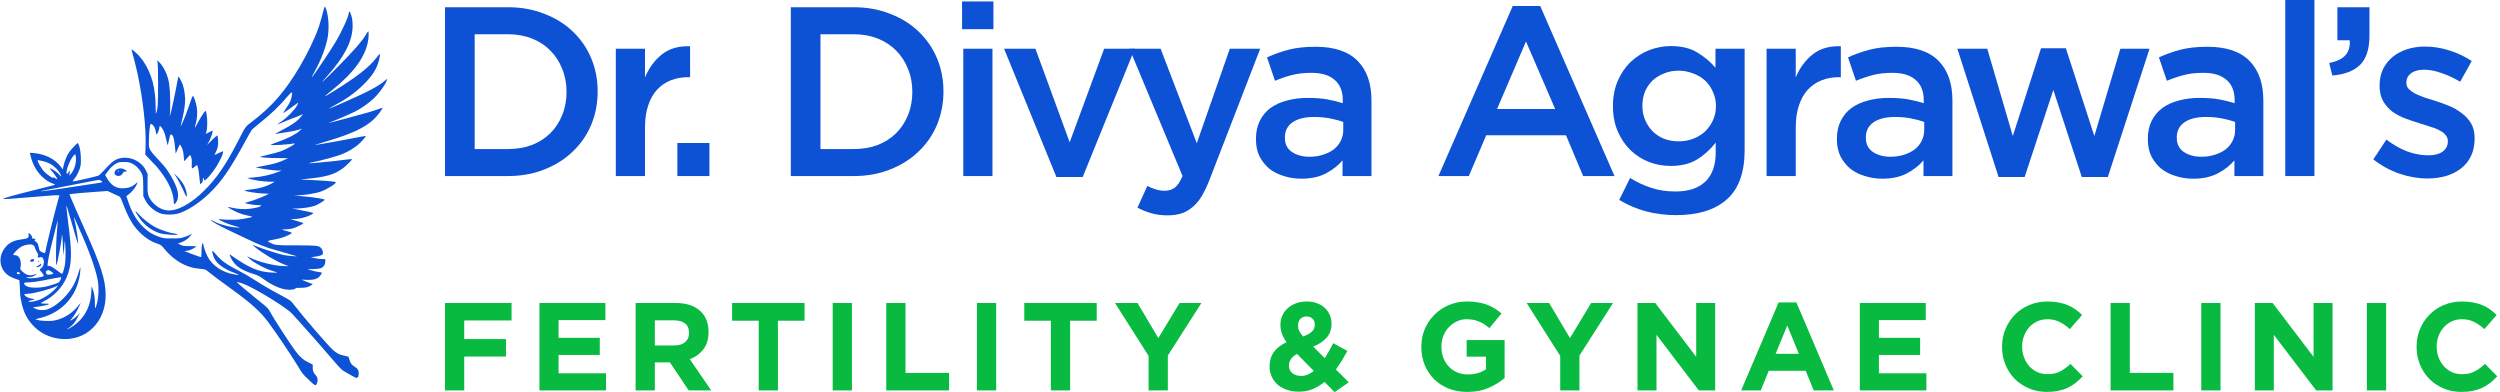
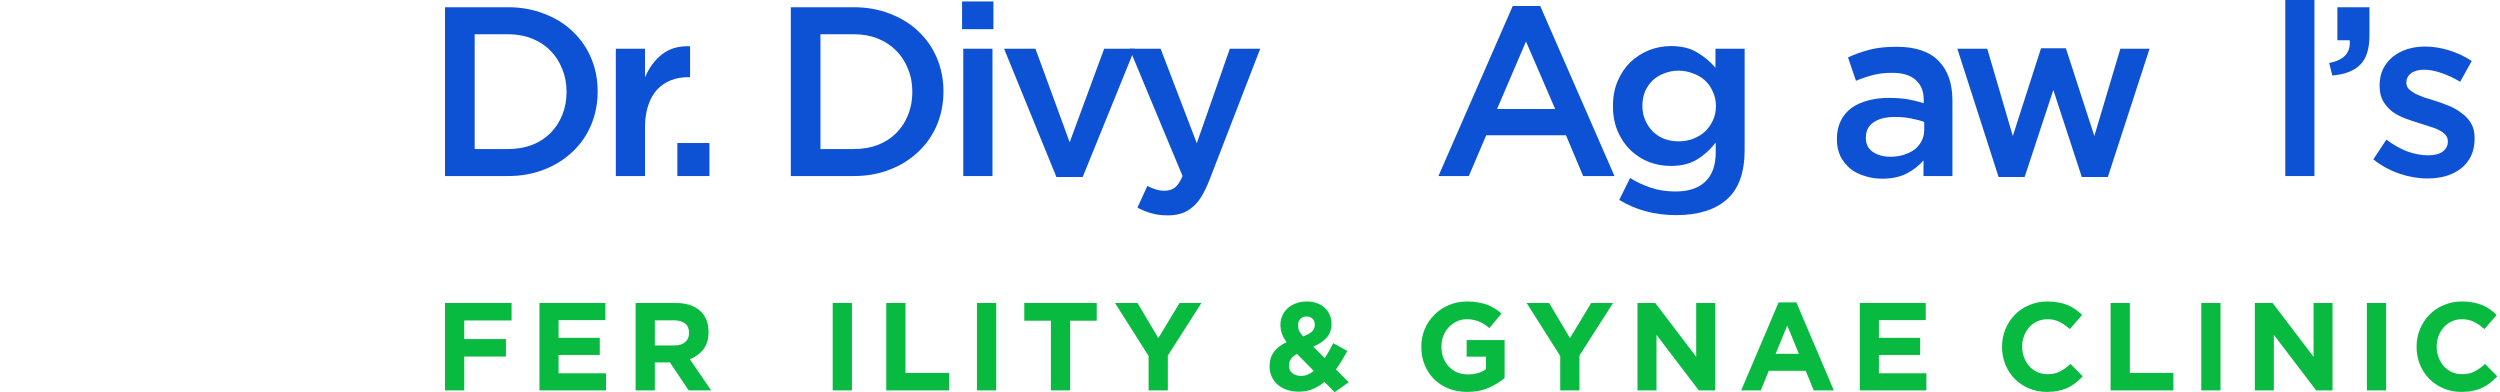
<svg xmlns="http://www.w3.org/2000/svg" width="255" height="40" viewBox="0 0 255 40" fill="none">
  <g clip-path="url(#clip0_2313_258)">
-     <path fill-rule="evenodd" clip-rule="evenodd" d="M33.165 0.703C33.484 1.307 33.606 2.675 33.436 3.744C33.277 4.741 32.761 6.1 32.067 7.35C31.523 8.328 31.769 8.019 33.049 6.114C33.474 5.481 33.98 4.699 34.175 4.375C34.876 3.205 35.587 1.644 35.587 1.273C35.587 1.125 35.678 1.159 35.743 1.331C35.895 1.736 35.932 1.915 35.961 2.383C36.061 4.011 35.199 5.755 33.216 7.936C32.385 8.851 33.071 8.224 34.587 6.684C36.137 5.11 36.957 4.167 37.309 3.555C37.422 3.358 37.534 3.196 37.558 3.196C37.632 3.196 37.608 3.894 37.519 4.314C37.188 5.891 36.043 7.443 33.991 9.099C32.895 9.982 32.883 10.011 33.851 9.418C36.327 7.9 37.65 6.872 38.414 5.87C38.568 5.668 38.712 5.502 38.733 5.5C38.754 5.498 38.758 5.591 38.742 5.707C38.59 6.786 38.095 7.644 37.03 8.672C36.122 9.547 35.316 10.114 33.922 10.857C33.7 10.976 33.526 11.081 33.535 11.09C33.566 11.121 36.375 9.877 37.294 9.425C38.246 8.957 38.898 8.559 39.285 8.208C39.503 8.011 39.519 8.005 39.481 8.134C39.332 8.628 38.569 9.658 37.955 10.191C37.434 10.643 36.823 11.065 36.28 11.345C35.777 11.604 34.115 12.322 33.721 12.451C33.603 12.489 33.515 12.529 33.526 12.539C33.546 12.56 36.685 11.724 37.606 11.452C37.932 11.357 38.367 11.214 38.574 11.136C38.78 11.059 38.975 10.995 39.007 10.995C39.112 10.995 38.489 11.833 38.15 12.148C37.2 13.028 35.951 13.62 33.431 14.382C32.127 14.775 32.004 14.816 32.227 14.78C33.289 14.609 34.951 14.309 35.997 14.101C36.7 13.961 37.287 13.858 37.301 13.872C37.352 13.923 36.862 14.481 36.515 14.767C36.036 15.163 35.493 15.481 34.88 15.727C34.351 15.939 32.823 16.362 32.003 16.523C31.741 16.575 31.514 16.63 31.499 16.646C31.483 16.662 31.647 16.659 31.863 16.64C32.078 16.62 32.393 16.592 32.563 16.577C33.647 16.484 34.26 16.419 35.016 16.317C35.488 16.253 35.886 16.213 35.901 16.228C35.951 16.279 35.356 16.88 34.974 17.164C34.071 17.834 33.191 18.078 30.967 18.272C30.559 18.308 30.611 18.315 31.555 18.353C32.843 18.404 34.13 18.507 34.237 18.567C34.394 18.655 33.452 19.269 32.774 19.521C32.224 19.724 31.118 19.908 30.354 19.923L29.959 19.93L30.435 19.976C31.783 20.107 32.129 20.148 32.605 20.235C32.89 20.286 33.123 20.347 33.123 20.37C33.123 20.447 32.45 20.861 32.132 20.98C31.736 21.129 30.89 21.259 30.267 21.267L29.791 21.274L30.374 21.378C30.695 21.435 31.194 21.535 31.484 21.602C31.975 21.714 32.004 21.728 31.895 21.803C31.492 22.087 30.598 22.341 30.015 22.338L29.623 22.336L30.127 22.498C30.404 22.588 30.7 22.676 30.785 22.695C30.869 22.714 30.939 22.746 30.938 22.767C30.938 22.844 30.171 23.219 29.839 23.305C29.649 23.354 29.324 23.394 29.116 23.394C28.907 23.394 28.749 23.407 28.765 23.422C28.78 23.438 28.991 23.503 29.234 23.566C29.869 23.733 29.875 23.741 29.5 23.938C29.05 24.175 28.585 24.325 27.969 24.432C27.264 24.555 27.22 24.585 27.522 24.739C28.079 25.024 28.108 25.028 30.071 25.025C32.267 25.022 32.52 25.047 32.738 25.291C32.919 25.495 33 25.824 32.898 25.947C32.813 26.05 32.473 26.147 32.031 26.195L31.695 26.232L32.098 26.328C32.319 26.38 32.653 26.423 32.84 26.423H33.179V26.668C33.179 26.997 32.992 27.27 32.701 27.367C32.579 27.407 32.227 27.442 31.919 27.445L31.359 27.448L31.779 27.581C32.01 27.654 32.344 27.73 32.521 27.75C32.698 27.77 32.843 27.798 32.843 27.813C32.843 27.828 32.794 27.92 32.734 28.017C32.48 28.429 32.055 28.582 31.271 28.545L30.765 28.52L31.09 28.666C31.268 28.747 31.525 28.848 31.659 28.891L31.904 28.97L31.748 29.095C31.517 29.28 31.132 29.37 30.636 29.357C30.294 29.348 30.178 29.364 30.13 29.43C30.094 29.479 29.938 29.528 29.755 29.547C28.947 29.631 27.895 29.224 26.776 28.394C26.494 28.185 26.264 28.071 25.908 27.963C24.555 27.551 23.887 27.067 23.517 26.228C23.384 25.927 23.382 25.907 23.485 25.98C25.415 27.342 26.36 27.744 27.775 27.802C28.411 27.828 28.411 27.816 27.775 27.631C27.012 27.408 25.746 26.714 25.367 26.309L25.199 26.13L25.482 26.272C26.33 26.698 27.879 27.095 28.839 27.134L29.455 27.158L28.968 26.968C28.149 26.648 26.747 25.817 26.06 25.244C25.876 25.09 25.736 24.965 25.748 24.965C25.761 24.965 25.951 25.039 26.17 25.129C26.78 25.381 28.393 25.899 28.895 26.004C29.141 26.055 29.557 26.108 29.819 26.121L30.295 26.145L29.343 25.863C28.819 25.708 28.202 25.529 27.971 25.467C27.155 25.246 26.432 24.962 25.199 24.375C24.86 24.213 24.047 23.827 23.393 23.516C22.248 22.972 21.682 22.651 21.523 22.456C21.475 22.398 21.541 22.419 21.699 22.51C22.284 22.849 23.236 23.129 24.022 23.195C24.268 23.216 24.453 23.217 24.435 23.198C24.416 23.18 24.199 23.116 23.952 23.057C23.452 22.937 22.511 22.55 22.375 22.408C22.295 22.324 22.297 22.319 22.399 22.348C22.632 22.416 23.894 22.44 24.369 22.386C24.932 22.323 25.731 22.16 25.731 22.109C25.731 22.091 25.498 22.03 25.213 21.975C24.928 21.919 24.498 21.789 24.257 21.685C23.826 21.498 23.197 21.145 23.233 21.11C23.242 21.099 23.424 21.132 23.637 21.182C24.308 21.339 24.948 21.374 25.55 21.287C26.187 21.195 26.45 21.126 26.602 21.012C26.702 20.936 26.681 20.928 26.347 20.923C26.147 20.919 25.937 20.908 25.88 20.897C25.824 20.886 25.603 20.848 25.39 20.812C25.177 20.776 25.003 20.73 25.003 20.709C25.003 20.688 25.147 20.637 25.323 20.596C25.687 20.511 26.755 20.107 27.159 19.902L27.427 19.765L26.705 19.729C26.091 19.699 25.044 19.526 24.96 19.442C24.924 19.406 25.099 19.376 25.786 19.299C26.459 19.224 27.239 18.989 27.7 18.723L28.017 18.541L27.476 18.533C26.869 18.524 25.969 18.395 25.506 18.25L25.199 18.154L25.759 18.111C26.697 18.041 27.686 17.82 28.449 17.51L28.727 17.397L28.307 17.393C27.924 17.39 26.774 17.233 26.291 17.119L26.095 17.073L26.403 17.009C26.572 16.974 26.998 16.892 27.35 16.828C28.002 16.707 28.629 16.505 29.105 16.262L29.372 16.126L28.518 16.127C27.5 16.129 26.38 16.049 26.543 15.987C26.605 15.964 26.995 15.865 27.411 15.767C27.827 15.67 28.356 15.528 28.587 15.451C29.049 15.299 30.063 14.753 30.044 14.668C30.037 14.638 30.008 14.62 29.98 14.628C29.581 14.739 27.511 14.863 27.607 14.769C27.638 14.739 28.003 14.595 28.419 14.448C29.379 14.11 30.206 13.681 30.571 13.335C30.822 13.097 30.834 13.075 30.675 13.152C30.432 13.27 29.944 13.377 29.007 13.519C28.576 13.584 28.16 13.649 28.083 13.664C28.006 13.679 28.263 13.528 28.654 13.329C29.787 12.75 30.336 12.362 30.757 11.841C30.871 11.699 30.927 11.612 30.881 11.646C30.836 11.681 30.547 11.803 30.239 11.918C29.589 12.16 29.033 12.384 28.559 12.594C28.164 12.769 28.19 12.738 28.766 12.345C29.28 11.994 30.022 11.237 30.262 10.819C30.356 10.653 30.434 10.498 30.434 10.475C30.435 10.451 30.239 10.579 30.001 10.76C29.5 11.14 28.867 11.572 28.867 11.534C28.867 11.52 29.002 11.311 29.167 11.069C29.56 10.495 29.635 10.343 29.737 9.901C29.877 9.294 29.792 9.281 29.322 9.84C28.489 10.831 27.648 11.634 26.397 12.632C26.054 12.905 25.73 13.185 25.676 13.254C25.622 13.323 25.282 13.922 24.921 14.585C23.444 17.297 22.593 18.522 21.348 19.729C20.322 20.724 19.007 21.563 18.112 21.796C17.701 21.902 16.972 21.917 16.578 21.826C15.872 21.662 15.139 21.067 14.805 20.386L14.616 20.001L14.611 19.103C14.609 18.608 14.587 18.116 14.562 18.008C14.446 17.492 13.998 16.945 13.483 16.689C13.202 16.549 13.094 16.527 12.656 16.524C12.232 16.522 12.112 16.542 11.903 16.652C11.534 16.846 11.306 17.053 11 17.475L10.724 17.853L10.845 18.067C11.29 18.861 11.795 19.212 12.486 19.209C13.047 19.206 13.477 19.063 13.788 18.776C14.014 18.568 14.039 18.557 14 18.681C13.884 19.061 13.514 19.534 13.078 19.863L12.887 20.006L13.096 20.612C13.487 21.747 13.981 22.563 14.667 23.21C15.157 23.672 15.55 23.912 16.197 24.144C16.664 24.311 16.728 24.32 17.527 24.32C18.251 24.32 18.426 24.301 18.787 24.188C19.018 24.116 19.295 24.003 19.402 23.937L19.597 23.818L19.477 23.985C19.241 24.315 18.863 24.59 18.436 24.741L18.143 24.845L18.423 24.975C18.669 25.089 18.787 25.105 19.394 25.103C19.989 25.101 20.07 25.111 19.982 25.177C19.697 25.391 19.395 25.528 19.12 25.569L18.815 25.615L19.403 25.846C19.727 25.973 20.079 26.101 20.187 26.132C20.295 26.162 20.421 26.202 20.467 26.222C20.538 26.251 20.552 26.173 20.553 25.709C20.555 25.407 20.572 25.098 20.591 25.021C20.611 24.944 20.629 24.86 20.631 24.835C20.639 24.746 20.747 24.861 20.747 24.959C20.747 25.119 20.967 25.749 21.158 26.134C21.628 27.085 22.701 27.806 23.931 27.997C24.156 28.032 24.351 28.049 24.365 28.035C24.378 28.022 24.232 27.953 24.038 27.883C22.721 27.406 21.973 26.817 21.749 26.08C21.574 25.5 21.624 25.459 21.979 25.89C22.552 26.585 23.086 26.97 24.442 27.666C24.858 27.879 25.502 28.252 25.871 28.494C26.658 29.009 27.672 29.598 28.824 30.209C29.636 30.64 29.655 30.654 30 31.101C30.984 32.376 33.401 35.182 33.938 35.674C34.335 36.037 34.593 36.171 35.099 36.277C35.316 36.322 35.513 36.371 35.535 36.384C35.557 36.398 35.606 36.537 35.643 36.693C35.723 37.027 35.899 37.256 36.212 37.432C36.48 37.583 36.594 37.78 36.594 38.094C36.594 38.384 36.512 38.542 36.361 38.542C36.297 38.542 36.04 38.419 35.789 38.268C35.539 38.117 35.223 37.934 35.086 37.861C34.949 37.788 34.685 37.551 34.498 37.334C32.573 35.099 31.378 33.736 30.438 32.707C30.17 32.414 29.877 32.092 29.787 31.992C29.318 31.47 26.719 29.832 25.258 29.137C24.801 28.919 24.147 28.705 24.174 28.781C24.202 28.862 25.243 29.747 26.326 30.611C27.244 31.343 27.36 31.455 27.526 31.77C27.886 32.453 29.604 35.108 30.147 35.821C30.605 36.421 30.959 36.735 31.427 36.955C31.667 37.067 31.873 37.167 31.886 37.176C31.898 37.186 31.904 37.318 31.899 37.469C31.887 37.815 31.956 38 32.201 38.271C32.411 38.504 32.452 38.753 32.335 39.09C32.227 39.401 32.138 39.366 31.533 38.782C30.834 38.105 30.871 38.151 30.377 37.336C29.689 36.199 28.167 33.941 27.353 32.847C26.571 31.796 25.572 30.894 23.687 29.537C22.541 28.711 21.561 27.979 21.262 27.726C20.977 27.485 20.944 27.473 20.478 27.426C19.824 27.361 19.538 27.297 19.025 27.098C18.21 26.782 17.37 26.141 16.742 25.357C16.47 25.018 16.419 24.982 16.009 24.839C15.409 24.631 14.931 24.337 14.436 23.876C13.559 23.058 13.134 22.337 12.434 20.486C12.314 20.169 12.245 20.062 12.131 20.016C12.05 19.983 11.755 19.85 11.476 19.719L10.969 19.482L9.6 19.58C8.312 19.674 7.884 19.711 7.326 19.78L7.091 19.809L7.171 20.037C7.251 20.263 7.906 21.759 8.667 23.45C10.288 27.056 10.748 28.486 10.776 30.009C10.827 32.839 8.774 34.85 6.13 34.558C4.601 34.39 3.336 33.515 2.619 32.131C2.318 31.549 2.044 30.433 2.044 29.788C2.044 29.582 2.028 29.224 2.009 28.993L1.973 28.573L1.601 28.452C1.396 28.386 1.103 28.254 0.95 28.159C-0.096 27.507 -0.257 26.136 0.599 25.162C0.992 24.715 1.449 24.51 2.283 24.405C2.827 24.337 2.964 24.242 2.914 23.971C2.895 23.869 2.902 23.787 2.93 23.787C3.042 23.787 3.276 24.069 3.276 24.205C3.276 24.326 3.302 24.348 3.444 24.348C3.62 24.348 3.654 24.395 3.55 24.499C3.505 24.545 3.524 24.581 3.62 24.632C3.818 24.738 3.877 24.845 3.956 25.236C4.021 25.562 4.044 25.6 4.237 25.699C4.491 25.828 4.62 25.836 4.62 25.721C4.62 25.537 5.469 22.062 5.871 20.603L6.06 19.915L5.718 19.916C5.53 19.916 5.162 19.94 4.9 19.968C4.638 19.997 4.16 20.036 3.836 20.055C3.513 20.075 2.858 20.126 2.38 20.17C1.165 20.28 0.308 20.331 0.308 20.291C0.308 20.22 1.428 19.904 3.42 19.411C4.558 19.129 5.526 18.885 5.572 18.868C5.635 18.845 5.62 18.823 5.516 18.78C4.904 18.531 4.619 18.348 4.227 17.954C3.654 17.379 3.288 16.672 3.082 15.741L3.046 15.578L3.455 15.613C4.608 15.712 5.673 16.257 6.219 17.026L6.403 17.285L6.469 16.959C6.57 16.466 6.84 15.807 7.066 15.503C7.295 15.194 7.871 14.585 7.934 14.585C7.957 14.585 8.03 14.756 8.097 14.964C8.247 15.434 8.305 16.483 8.206 16.959C8.124 17.358 7.827 17.961 7.558 18.275C7.445 18.408 7.388 18.513 7.43 18.513C7.594 18.513 9.868 17.992 10.025 17.918C10.118 17.875 10.37 17.644 10.585 17.404C11.216 16.703 11.517 16.434 11.839 16.282C12.918 15.775 14.35 16.294 14.883 17.386L15.064 17.755L15.049 18.653C15.032 19.72 15.08 19.967 15.39 20.413C15.783 20.976 16.41 21.379 17.014 21.455C18.015 21.58 19.462 20.812 20.863 19.412C22.105 18.171 23.047 16.79 24.253 14.445C25.067 12.862 25.018 12.931 25.69 12.421C27.76 10.851 29.106 9.296 30.614 6.731C31.395 5.403 32.13 3.865 32.517 2.748C32.608 2.485 32.778 1.894 32.895 1.433C33.067 0.754 33.118 0.615 33.165 0.703ZM13.93 5.442C14.935 6.37 15.651 7.972 15.797 9.62C15.816 9.836 15.839 10.064 15.849 10.125C15.859 10.187 15.872 10.566 15.877 10.967C15.886 11.683 15.888 11.692 15.966 11.444C16.009 11.305 16.063 10.989 16.086 10.742C16.142 10.135 16.139 6.836 16.082 6.45L16.036 6.142L16.215 6.31C16.468 6.547 16.788 7.055 16.966 7.501C17.246 8.199 17.341 8.868 17.36 10.258C17.369 10.948 17.354 11.59 17.327 11.685C17.293 11.803 17.296 11.839 17.335 11.799C17.393 11.741 17.864 9.575 18.064 8.446C18.124 8.109 18.183 7.823 18.195 7.811C18.236 7.77 18.524 8.31 18.655 8.671C18.726 8.866 18.813 9.299 18.849 9.633C18.937 10.446 18.841 11.182 18.428 12.846C18.372 13.073 18.722 12.307 18.966 11.668C19.09 11.344 19.287 10.789 19.404 10.435C19.522 10.082 19.64 9.785 19.666 9.776C19.748 9.748 20.004 10.492 20.075 10.961C20.154 11.487 20.107 12.168 19.959 12.648C19.85 13.002 19.853 13.111 19.967 12.893C20.403 12.057 20.916 11.25 20.971 11.315C21.133 11.506 21.197 12.879 21.067 13.383L20.994 13.663L21.347 13.475C21.541 13.372 21.699 13.309 21.699 13.336C21.699 13.515 21.493 14.112 21.326 14.417L21.126 14.782L21.609 14.305C21.874 14.043 22.114 13.82 22.143 13.811C22.217 13.786 22.279 14.372 22.243 14.767C22.224 14.979 22.15 15.231 22.043 15.447C21.95 15.635 21.88 15.795 21.888 15.803C21.896 15.811 22.096 15.72 22.333 15.601C22.593 15.47 22.763 15.411 22.763 15.453C22.763 15.777 22.251 16.791 21.749 17.462C21.145 18.268 20.803 18.568 20.803 18.292C20.803 18.232 20.778 18.167 20.747 18.148C20.714 18.127 20.691 18.2 20.691 18.331C20.691 18.489 20.654 18.584 20.558 18.675L20.424 18.801L20.388 18.559C20.368 18.425 20.33 18.077 20.303 17.783C20.263 17.337 20.174 16.93 20.097 16.836C20.087 16.824 19.989 16.894 19.879 16.991C19.566 17.267 19.532 17.236 19.56 16.703C19.578 16.351 19.561 16.185 19.489 16.015L19.395 15.792L19.093 16.128C18.926 16.314 18.788 16.452 18.784 16.437C18.781 16.422 18.76 16.182 18.737 15.904C18.707 15.535 18.653 15.304 18.537 15.046C18.45 14.852 18.361 14.713 18.34 14.737C18.32 14.762 18.217 14.983 18.112 15.229L17.921 15.677L17.852 15.005C17.77 14.209 17.693 13.897 17.546 13.763C17.402 13.633 17.362 13.698 17.244 14.249C17.194 14.48 17.14 14.719 17.123 14.78C17.105 14.844 17.038 14.629 16.964 14.267C16.893 13.924 16.78 13.534 16.712 13.399C16.463 12.906 16.267 12.711 16.267 12.957C16.267 13.116 16.102 13.59 16.015 13.681C15.953 13.746 15.934 13.715 15.9 13.486C15.846 13.125 15.749 12.904 15.572 12.738C15.467 12.639 15.409 12.618 15.365 12.662C15.281 12.746 15.199 13.526 15.186 14.361C15.172 15.277 15.103 15.158 16.597 16.773C17.172 17.395 17.908 18.683 18.086 19.38C18.24 19.984 18.152 20.504 17.851 20.773C17.739 20.872 17.738 20.869 17.711 20.436C17.666 19.732 17.323 18.872 16.739 18C16.449 17.567 15.984 16.977 15.769 16.772C15.72 16.724 15.486 16.48 15.249 16.229L14.818 15.771L14.85 14.884C14.914 13.081 14.587 10.137 14.034 7.534C13.897 6.888 13.581 5.633 13.434 5.146C13.381 4.972 13.493 5.039 13.93 5.442ZM7.73 15.957C7.821 16.563 7.612 17.297 7.218 17.755L7.073 17.924L7.105 17.657C7.123 17.511 7.128 17.391 7.115 17.391C7.103 17.391 7.036 17.483 6.966 17.596C6.858 17.772 6.835 17.787 6.803 17.697C6.688 17.369 7.221 16.087 7.602 15.774C7.682 15.709 7.697 15.73 7.73 15.957ZM4.392 16.441C4.938 16.564 5.336 16.785 5.741 17.188C6.002 17.448 6.292 17.923 6.229 17.986C6.213 18.002 6.145 17.937 6.078 17.842C5.945 17.654 5.405 17.265 5.181 17.194C5.05 17.153 5.046 17.157 5.123 17.256C5.168 17.315 5.287 17.456 5.387 17.571C5.615 17.834 5.869 18.234 5.831 18.272C5.816 18.288 5.728 18.247 5.637 18.182C5.455 18.053 5.377 18.03 5.434 18.124C5.537 18.29 4.837 17.841 4.566 17.567C4.191 17.188 3.703 16.31 3.878 16.329C3.901 16.332 4.133 16.382 4.392 16.441ZM12.694 17.28C12.979 17.431 13.008 17.503 12.785 17.503C12.634 17.503 12.586 17.533 12.528 17.663C12.409 17.932 12.042 18.034 11.8 17.864C11.584 17.713 11.663 17.402 11.955 17.251C12.174 17.137 12.444 17.148 12.694 17.28ZM12.124 17.447C12.124 17.478 12.099 17.503 12.068 17.503C12.037 17.503 12.012 17.478 12.012 17.447C12.012 17.416 12.037 17.391 12.068 17.391C12.099 17.391 12.124 17.416 12.124 17.447ZM18.212 18.143C18.438 18.385 18.674 18.711 18.78 18.926C18.984 19.342 19.107 19.843 19.045 20.004C19.011 20.092 18.979 20.054 18.876 19.803C18.697 19.369 18.246 18.481 18.035 18.148C17.783 17.75 17.77 17.727 17.799 17.727C17.813 17.727 17.999 17.914 18.212 18.143ZM10.271 18.415C10.515 18.54 10.47 18.614 10.125 18.654C9.946 18.675 8.943 18.827 7.896 18.991C6.849 19.155 5.853 19.306 5.684 19.326C5.515 19.346 5.103 19.4 4.77 19.447C4.436 19.494 4.153 19.522 4.141 19.51C4.128 19.497 4.564 19.403 5.111 19.302C5.657 19.2 6.976 18.943 8.042 18.731C9.108 18.518 10.016 18.345 10.058 18.345C10.101 18.346 10.197 18.377 10.271 18.415ZM6.85 21.158C7.768 24.332 7.967 24.985 7.974 24.852C7.991 24.552 7.742 22.94 7.611 22.495C7.563 22.335 7.536 22.192 7.551 22.178C7.566 22.163 7.596 22.21 7.619 22.282C7.641 22.353 7.811 22.74 7.995 23.141C8.959 25.24 9.695 27.245 9.942 28.443C10.098 29.206 10.074 30.316 9.886 30.964C9.704 31.593 9.677 31.593 9.682 30.959C9.688 30.364 9.601 29.821 9.435 29.426L9.342 29.202L9.309 29.846C9.232 31.38 8.497 32.642 7.249 33.386C6.794 33.657 6.677 33.673 7.064 33.411C7.433 33.163 7.647 32.899 7.932 32.342L8.162 31.893L7.959 32.127C7.783 32.329 7.262 32.707 7.161 32.707C7.142 32.707 7.215 32.609 7.323 32.49C7.553 32.234 7.912 31.634 8.115 31.163C8.249 30.852 8.25 30.84 8.136 30.996C7.466 31.904 6.538 32.506 5.507 32.7C5.111 32.775 4.15 32.739 3.845 32.639L3.602 32.559L4.074 32.443C6.255 31.903 7.744 30.331 8.122 28.169C8.167 27.911 8.202 27.582 8.201 27.44C8.197 27.194 8.189 27.207 8.041 27.714C7.675 28.965 7.203 29.74 6.274 30.618C5.76 31.103 5.246 31.432 4.792 31.566C4.382 31.686 3.859 31.643 3.574 31.465L3.36 31.332L3.746 31.294C4.234 31.246 4.944 31.089 4.986 31.02C5.005 30.989 4.844 30.968 4.595 30.968C4.363 30.968 4.172 30.948 4.172 30.923C4.172 30.899 4.317 30.808 4.494 30.721C5.457 30.25 6.342 29.33 6.766 28.359C7.222 27.316 7.328 26.332 7.169 24.628C7.116 24.057 7.063 23.543 7.052 23.485C7.041 23.428 7.016 23.239 6.997 23.065C6.978 22.891 6.915 22.359 6.857 21.882C6.751 21.012 6.749 20.809 6.85 21.158ZM14.196 21.896C14.634 22.368 15.28 22.87 15.834 23.169C16.324 23.434 17.322 23.767 17.782 23.819C17.965 23.84 18.115 23.882 18.115 23.913C18.115 24.02 16.73 23.924 16.296 23.788C15.491 23.534 14.741 22.976 14.225 22.246C13.984 21.905 13.78 21.544 13.813 21.518C13.823 21.511 13.995 21.681 14.196 21.896ZM5.88 22.664C5.764 23.992 5.732 24.592 5.715 25.765C5.704 26.504 5.715 27.086 5.739 27.06C5.85 26.937 6.286 24.614 6.308 24.028C6.322 23.653 6.4 24.364 6.411 24.965C6.416 25.258 6.441 25.611 6.465 25.75L6.51 26.003L6.524 25.638C6.531 25.437 6.554 25.109 6.574 24.909L6.61 24.544L6.655 24.956C6.708 25.444 6.692 26.623 6.627 26.983C6.55 27.414 6.388 27.938 6.332 27.938C6.303 27.938 6.139 27.83 5.968 27.697C5.43 27.281 5.083 27.084 4.958 27.124C4.825 27.166 4.828 27.195 4.902 26.601C4.953 26.197 5.268 24.848 5.763 22.917C5.887 22.434 5.904 22.399 5.88 22.664ZM3.248 24.946C3.41 24.99 3.556 25.134 3.556 25.251C3.556 25.307 3.641 25.497 3.746 25.675C3.901 25.938 3.923 26.016 3.872 26.1C3.785 26.24 3.917 26.323 4.095 26.242C4.268 26.163 4.377 26.257 4.456 26.55C4.531 26.829 4.404 27.22 4.195 27.358C4.045 27.456 4.021 27.573 4.136 27.641C4.178 27.666 4.277 27.791 4.358 27.919C4.526 28.189 4.535 28.179 3.971 28.298C3.539 28.389 2.894 28.409 2.714 28.337C2.599 28.291 2.63 28.281 2.9 28.278C3.107 28.276 3.304 28.235 3.443 28.163C3.675 28.045 3.83 27.884 3.635 27.963C3.116 28.174 2.743 28.108 2.324 27.731C2.112 27.54 2.051 27.45 2.072 27.358C2.137 27.07 2.141 26.938 2.096 26.648C2.042 26.301 1.813 26.031 1.572 26.031C1.27 26.031 1.278 25.977 1.634 25.606C1.854 25.376 2.095 25.191 2.28 25.106C2.581 24.969 3.046 24.892 3.248 24.946ZM3.474 26.482C3.528 26.569 3.392 26.704 3.251 26.704C3.084 26.704 3.045 26.654 3.112 26.528C3.172 26.416 3.414 26.385 3.474 26.482ZM4.004 26.648C4.004 26.679 3.979 26.704 3.948 26.704C3.917 26.704 3.892 26.679 3.892 26.648C3.892 26.617 3.917 26.592 3.948 26.592C3.979 26.592 4.004 26.617 4.004 26.648ZM4.195 26.921C4.256 27.019 4.084 27.195 3.882 27.239C3.631 27.294 3.631 27.23 3.882 27.102C4.005 27.039 4.116 26.956 4.129 26.919C4.147 26.865 4.161 26.865 4.195 26.921ZM5.152 27.649C5.245 27.705 5.354 27.793 5.395 27.843C5.46 27.922 5.45 27.939 5.316 27.972C5.231 27.994 5.072 28.014 4.963 28.017C4.794 28.022 4.757 27.999 4.708 27.863C4.66 27.729 4.668 27.69 4.758 27.624C4.898 27.522 4.95 27.525 5.152 27.649ZM1.969 27.798C2.039 27.85 2.054 27.893 2.015 27.933C1.942 28.007 1.708 27.947 1.708 27.854C1.708 27.744 1.853 27.713 1.969 27.798ZM6.244 28.333C6.244 28.365 6.194 28.49 6.133 28.609C6.029 28.814 5.988 28.839 5.475 29.006C4.69 29.261 4.272 29.339 3.668 29.34C3.047 29.34 2.755 29.272 2.565 29.082C2.344 28.86 2.416 28.815 3.028 28.794C3.334 28.784 3.887 28.712 4.256 28.635C5.13 28.453 6.075 28.275 6.17 28.275C6.211 28.275 6.244 28.301 6.244 28.333ZM5.8 29.279C5.487 29.719 4.623 30.347 4.009 30.581C3.57 30.747 3.014 30.84 2.934 30.76C2.889 30.714 2.956 30.68 3.186 30.632C3.522 30.562 3.593 30.495 3.352 30.475C3.061 30.451 2.775 30.345 2.6 30.198C2.439 30.062 2.432 30.044 2.527 30.007C2.585 29.984 2.737 29.964 2.864 29.962C3.429 29.952 5.2 29.48 5.762 29.189L5.923 29.105L5.8 29.279Z" fill="#0D51D5" />
-   </g>
+     </g>
  <path d="M252.411 14.12C252.411 14.809 252.288 15.408 252.042 15.916C251.796 16.424 251.452 16.851 251.009 17.195C250.582 17.523 250.074 17.777 249.484 17.958C248.893 18.122 248.262 18.204 247.59 18.204C246.655 18.204 245.704 18.04 244.736 17.712C243.785 17.384 242.899 16.9 242.079 16.26L243.408 14.243C244.113 14.768 244.826 15.17 245.548 15.449C246.286 15.711 246.991 15.842 247.663 15.842C248.303 15.842 248.795 15.719 249.139 15.473C249.5 15.211 249.68 14.866 249.68 14.44V14.391C249.68 14.145 249.598 13.932 249.434 13.751C249.287 13.571 249.074 13.415 248.795 13.284C248.532 13.136 248.221 13.013 247.86 12.915C247.516 12.8 247.155 12.685 246.778 12.57C246.302 12.423 245.818 12.259 245.326 12.079C244.851 11.898 244.416 11.668 244.023 11.39C243.645 11.095 243.334 10.742 243.088 10.332C242.842 9.906 242.719 9.381 242.719 8.758V8.708C242.719 8.102 242.834 7.552 243.063 7.06C243.309 6.568 243.637 6.15 244.047 5.806C244.474 5.461 244.966 5.199 245.523 5.019C246.097 4.838 246.704 4.748 247.344 4.748C248.163 4.748 248.992 4.879 249.828 5.142C250.664 5.404 251.427 5.765 252.116 6.224L250.935 8.339C250.312 7.962 249.68 7.667 249.041 7.454C248.401 7.224 247.811 7.11 247.27 7.11C246.696 7.11 246.245 7.233 245.917 7.479C245.605 7.725 245.449 8.036 245.449 8.413V8.462C245.449 8.692 245.531 8.897 245.695 9.077C245.859 9.241 246.073 9.397 246.335 9.545C246.614 9.676 246.925 9.807 247.27 9.938C247.63 10.053 247.999 10.168 248.377 10.283C248.852 10.43 249.328 10.603 249.803 10.799C250.279 10.996 250.705 11.242 251.083 11.537C251.476 11.816 251.796 12.161 252.042 12.57C252.288 12.98 252.411 13.481 252.411 14.071V14.12Z" fill="#0D51D5" />
  <path d="M237.577 6.421C239.086 6.142 239.783 5.371 239.668 4.108H238.414V0.738H241.685V3.616C241.685 4.994 241.365 5.994 240.726 6.617C240.086 7.241 239.143 7.601 237.897 7.7L237.577 6.421Z" fill="#0D51D5" />
  <path d="M236.073 17.957H233.097V0H236.073V17.957Z" fill="#0D51D5" />
-   <path d="M230.861 17.956H227.909V16.358C227.466 16.882 226.9 17.325 226.211 17.686C225.523 18.047 224.686 18.227 223.702 18.227C223.079 18.227 222.489 18.137 221.931 17.956C221.374 17.793 220.882 17.547 220.455 17.218C220.045 16.874 219.709 16.456 219.447 15.964C219.201 15.456 219.078 14.873 219.078 14.217V14.168C219.078 13.463 219.209 12.848 219.471 12.323C219.734 11.799 220.094 11.364 220.554 11.02C221.029 10.675 221.587 10.421 222.226 10.257C222.882 10.077 223.587 9.986 224.342 9.986C225.129 9.986 225.793 10.036 226.334 10.134C226.892 10.232 227.425 10.364 227.933 10.528V10.208C227.933 9.306 227.654 8.617 227.097 8.142C226.556 7.666 225.769 7.428 224.735 7.428C223.997 7.428 223.341 7.502 222.767 7.65C222.194 7.797 221.611 7.994 221.021 8.24L220.209 5.854C220.931 5.526 221.669 5.263 222.423 5.067C223.177 4.87 224.088 4.771 225.154 4.771C227.089 4.771 228.524 5.255 229.458 6.223C230.393 7.174 230.861 8.519 230.861 10.257V17.956ZM227.982 13.258V12.446C227.605 12.299 227.154 12.176 226.63 12.077C226.121 11.979 225.58 11.93 225.006 11.93C224.071 11.93 223.341 12.11 222.817 12.471C222.292 12.832 222.03 13.348 222.03 14.021V14.07C222.03 14.693 222.267 15.169 222.743 15.497C223.235 15.825 223.833 15.989 224.539 15.989C225.031 15.989 225.482 15.923 225.892 15.792C226.318 15.661 226.687 15.48 226.998 15.251C227.31 15.005 227.548 14.718 227.712 14.39C227.892 14.045 227.982 13.668 227.982 13.258Z" fill="#0D51D5" />
  <path d="M210.719 4.92L213.622 13.874L216.278 4.969H219.255L214.999 18.056H212.342L209.44 9.176L206.513 18.056H203.856L199.649 4.969H202.7L205.307 13.874L208.185 4.92H210.719Z" fill="#0D51D5" />
  <path d="M199.148 17.956H196.196V16.358C195.753 16.882 195.188 17.325 194.499 17.686C193.81 18.047 192.974 18.227 191.99 18.227C191.367 18.227 190.776 18.137 190.219 17.956C189.661 17.793 189.169 17.547 188.743 17.218C188.333 16.874 187.997 16.456 187.734 15.964C187.488 15.456 187.365 14.873 187.365 14.217V14.168C187.365 13.463 187.496 12.848 187.759 12.323C188.021 11.799 188.382 11.364 188.841 11.02C189.317 10.675 189.874 10.421 190.514 10.257C191.17 10.077 191.875 9.986 192.629 9.986C193.417 9.986 194.081 10.036 194.622 10.134C195.179 10.232 195.712 10.364 196.221 10.528V10.208C196.221 9.306 195.942 8.617 195.384 8.142C194.843 7.666 194.056 7.428 193.023 7.428C192.285 7.428 191.629 7.502 191.055 7.65C190.481 7.797 189.899 7.994 189.309 8.24L188.497 5.854C189.218 5.526 189.956 5.263 190.711 5.067C191.465 4.87 192.375 4.771 193.441 4.771C195.376 4.771 196.811 5.255 197.746 6.223C198.681 7.174 199.148 8.519 199.148 10.257V17.956ZM196.27 13.258V12.446C195.893 12.299 195.442 12.176 194.917 12.077C194.409 11.979 193.868 11.93 193.294 11.93C192.359 11.93 191.629 12.11 191.104 12.471C190.579 12.832 190.317 13.348 190.317 14.021V14.07C190.317 14.693 190.555 15.169 191.03 15.497C191.522 15.825 192.121 15.989 192.826 15.989C193.318 15.989 193.769 15.923 194.179 15.792C194.606 15.661 194.974 15.48 195.286 15.251C195.598 15.005 195.835 14.718 195.999 14.39C196.18 14.045 196.27 13.668 196.27 13.258Z" fill="#0D51D5" />
-   <path d="M183.166 13.012V17.957H180.19V4.968H183.166V7.896C183.576 6.912 184.159 6.125 184.913 5.534C185.667 4.944 186.618 4.673 187.766 4.722V7.871H187.594C186.938 7.871 186.34 7.978 185.798 8.191C185.257 8.404 184.79 8.724 184.396 9.15C184.003 9.577 183.699 10.118 183.486 10.774C183.273 11.413 183.166 12.159 183.166 13.012Z" fill="#0D51D5" />
  <path d="M177.953 15.301C177.953 17.597 177.347 19.278 176.133 20.344C174.92 21.41 173.198 21.943 170.967 21.943C168.803 21.943 166.868 21.427 165.162 20.393L166.269 18.155C166.958 18.581 167.679 18.917 168.434 19.163C169.188 19.409 170.008 19.532 170.894 19.532C172.222 19.532 173.239 19.196 173.944 18.524C174.649 17.851 175.002 16.859 175.002 15.547V14.539C174.46 15.244 173.829 15.818 173.107 16.261C172.386 16.703 171.492 16.925 170.426 16.925C169.655 16.925 168.917 16.794 168.212 16.531C167.507 16.253 166.876 15.851 166.318 15.326C165.777 14.801 165.342 14.162 165.014 13.407C164.686 12.653 164.522 11.792 164.522 10.824C164.522 9.857 164.686 8.996 165.014 8.241C165.342 7.487 165.777 6.848 166.318 6.323C166.876 5.798 167.507 5.396 168.212 5.117C168.934 4.839 169.672 4.699 170.426 4.699C171.525 4.699 172.427 4.921 173.132 5.363C173.854 5.79 174.469 6.306 174.977 6.913V4.97H177.953V15.301ZM175.026 10.824C175.026 10.283 174.92 9.791 174.706 9.348C174.51 8.889 174.239 8.504 173.895 8.192C173.55 7.881 173.14 7.643 172.665 7.479C172.206 7.298 171.722 7.208 171.213 7.208C170.689 7.208 170.205 7.298 169.762 7.479C169.319 7.643 168.926 7.881 168.581 8.192C168.253 8.504 167.991 8.881 167.794 9.324C167.614 9.767 167.524 10.259 167.524 10.8C167.524 11.341 167.622 11.833 167.819 12.276C168.016 12.719 168.278 13.104 168.606 13.432C168.934 13.743 169.319 13.989 169.762 14.17C170.221 14.334 170.705 14.416 171.213 14.416C171.722 14.416 172.206 14.334 172.665 14.17C173.14 13.989 173.55 13.743 173.895 13.432C174.239 13.104 174.51 12.727 174.706 12.3C174.92 11.857 175.026 11.366 175.026 10.824Z" fill="#0D51D5" />
  <path d="M157.102 0.615L164.678 17.957H161.481L159.734 13.8H151.592L149.821 17.957H146.721L154.298 0.615H157.102ZM158.627 11.119L155.651 4.231L152.699 11.119H158.627Z" fill="#0D51D5" />
-   <path d="M139.89 17.956H136.938V16.358C136.495 16.882 135.929 17.325 135.241 17.686C134.552 18.047 133.715 18.227 132.732 18.227C132.108 18.227 131.518 18.137 130.96 17.956C130.403 17.793 129.911 17.547 129.484 17.218C129.074 16.874 128.738 16.456 128.476 15.964C128.23 15.456 128.107 14.873 128.107 14.217V14.168C128.107 13.463 128.238 12.848 128.501 12.323C128.763 11.799 129.124 11.364 129.583 11.02C130.058 10.675 130.616 10.421 131.256 10.257C131.912 10.077 132.617 9.986 133.371 9.986C134.158 9.986 134.822 10.036 135.364 10.134C135.921 10.232 136.454 10.364 136.963 10.528V10.208C136.963 9.306 136.684 8.617 136.126 8.142C135.585 7.666 134.798 7.428 133.765 7.428C133.027 7.428 132.371 7.502 131.797 7.65C131.223 7.797 130.641 7.994 130.05 8.24L129.238 5.854C129.96 5.526 130.698 5.263 131.452 5.067C132.207 4.87 133.117 4.771 134.183 4.771C136.118 4.771 137.553 5.255 138.488 6.223C139.422 7.174 139.89 8.519 139.89 10.257V17.956ZM137.012 13.258V12.446C136.635 12.299 136.184 12.176 135.659 12.077C135.15 11.979 134.609 11.93 134.035 11.93C133.101 11.93 132.371 12.11 131.846 12.471C131.321 12.832 131.059 13.348 131.059 14.021V14.07C131.059 14.693 131.297 15.169 131.772 15.497C132.264 15.825 132.863 15.989 133.568 15.989C134.06 15.989 134.511 15.923 134.921 15.792C135.347 15.661 135.716 15.48 136.028 15.251C136.339 15.005 136.577 14.718 136.741 14.39C136.922 14.045 137.012 13.668 137.012 13.258Z" fill="#0D51D5" />
  <path d="M128.542 4.969L123.376 18.326C123.114 18.998 122.843 19.564 122.565 20.023C122.286 20.483 121.974 20.851 121.63 21.13C121.285 21.425 120.908 21.639 120.498 21.77C120.088 21.901 119.621 21.967 119.096 21.967C118.473 21.967 117.915 21.893 117.423 21.745C116.948 21.614 116.48 21.425 116.021 21.179L117.03 18.965C117.309 19.113 117.587 19.228 117.866 19.31C118.161 19.408 118.465 19.457 118.776 19.457C119.203 19.457 119.555 19.351 119.834 19.138C120.113 18.924 120.375 18.531 120.621 17.957L115.209 4.969H118.383L122.073 14.611L125.443 4.969H128.542Z" fill="#0D51D5" />
  <path d="M109.107 14.513L112.625 4.969H115.749L110.435 18.055H107.754L102.416 4.969H105.614L109.107 14.513Z" fill="#0D51D5" />
  <path d="M101.33 2.977H98.132V0.148H101.33V2.977ZM101.232 17.958H98.255V4.97H101.232V17.958Z" fill="#0D51D5" />
  <path d="M96.233 9.323C96.233 10.537 96.011 11.677 95.569 12.742C95.126 13.792 94.494 14.702 93.674 15.473C92.871 16.244 91.903 16.851 90.772 17.293C89.657 17.736 88.427 17.957 87.082 17.957H80.662V0.738H87.082C88.427 0.738 89.657 0.96 90.772 1.402C91.903 1.829 92.871 2.427 93.674 3.198C94.494 3.969 95.126 4.879 95.569 5.929C96.011 6.978 96.233 8.11 96.233 9.323ZM93.059 9.373C93.059 8.52 92.912 7.741 92.617 7.036C92.338 6.314 91.936 5.691 91.411 5.166C90.903 4.641 90.28 4.231 89.542 3.936C88.804 3.641 87.984 3.493 87.082 3.493H83.687V15.202H87.082C87.984 15.202 88.804 15.063 89.542 14.784C90.28 14.489 90.903 14.087 91.411 13.579C91.936 13.054 92.338 12.439 92.617 11.734C92.912 11.012 93.059 10.225 93.059 9.373Z" fill="#0D51D5" />
  <path d="M72.363 17.958H69.091V14.588H72.363V17.958Z" fill="#0D51D5" />
  <path d="M65.79 13.012V17.957H62.813V4.968H65.79V7.896C66.199 6.912 66.782 6.125 67.536 5.534C68.29 4.944 69.242 4.673 70.389 4.722V7.871H70.217C69.561 7.871 68.963 7.978 68.421 8.191C67.88 8.404 67.413 8.724 67.019 9.15C66.626 9.577 66.322 10.118 66.109 10.774C65.896 11.413 65.79 12.159 65.79 13.012Z" fill="#0D51D5" />
  <path d="M60.962 9.323C60.962 10.537 60.741 11.677 60.298 12.742C59.855 13.792 59.224 14.702 58.404 15.473C57.6 16.244 56.633 16.851 55.501 17.293C54.386 17.736 53.156 17.957 51.811 17.957H45.391V0.738H51.811C53.156 0.738 54.386 0.96 55.501 1.402C56.633 1.829 57.6 2.427 58.404 3.198C59.224 3.969 59.855 4.879 60.298 5.929C60.741 6.978 60.962 8.11 60.962 9.323ZM57.789 9.373C57.789 8.52 57.641 7.741 57.346 7.036C57.067 6.314 56.666 5.691 56.141 5.166C55.633 4.641 55.009 4.231 54.271 3.936C53.533 3.641 52.713 3.493 51.811 3.493H48.417V15.202H51.811C52.713 15.202 53.533 15.063 54.271 14.784C55.009 14.489 55.633 14.087 56.141 13.579C56.666 13.054 57.067 12.439 57.346 11.734C57.641 11.012 57.789 10.225 57.789 9.373Z" fill="#0D51D5" />
  <path d="M254.721 38.382C254.491 38.629 254.254 38.849 254.007 39.045C253.761 39.24 253.489 39.41 253.192 39.554C252.903 39.69 252.585 39.792 252.237 39.86C251.888 39.937 251.498 39.975 251.065 39.975C250.411 39.975 249.804 39.856 249.243 39.618C248.683 39.38 248.198 39.058 247.791 38.65C247.383 38.234 247.065 37.745 246.835 37.185C246.606 36.624 246.491 36.026 246.491 35.389V35.363C246.491 34.726 246.606 34.132 246.835 33.58C247.065 33.019 247.383 32.531 247.791 32.115C248.198 31.69 248.687 31.359 249.256 31.121C249.825 30.875 250.453 30.752 251.141 30.752C251.557 30.752 251.935 30.786 252.275 30.854C252.623 30.922 252.937 31.015 253.218 31.134C253.498 31.253 253.757 31.397 253.995 31.567C254.232 31.737 254.453 31.924 254.657 32.128L253.409 33.567C253.06 33.253 252.704 33.007 252.339 32.828C251.982 32.65 251.578 32.561 251.128 32.561C250.755 32.561 250.406 32.633 250.084 32.777C249.77 32.922 249.498 33.121 249.269 33.376C249.039 33.631 248.861 33.928 248.733 34.268C248.606 34.599 248.542 34.956 248.542 35.338V35.363C248.542 35.745 248.606 36.106 248.733 36.446C248.861 36.786 249.035 37.083 249.256 37.338C249.485 37.593 249.757 37.797 250.071 37.949C250.394 38.094 250.746 38.166 251.128 38.166C251.638 38.166 252.067 38.072 252.415 37.886C252.772 37.699 253.124 37.444 253.472 37.121L254.721 38.382Z" fill="#08BA40" />
  <path d="M243.384 39.821H241.422V30.904H243.384V39.821Z" fill="#08BA40" />
  <path d="M237.919 39.821H236.25L231.931 34.153V39.821H229.995V30.904H231.804L235.982 36.395V30.904H237.919V39.821Z" fill="#08BA40" />
  <path d="M226.493 39.821H224.531V30.904H226.493V39.821Z" fill="#08BA40" />
  <path d="M221.688 39.821H215.281V30.904H217.243V38.038H221.688V39.821Z" fill="#08BA40" />
  <path d="M212.437 38.382C212.207 38.629 211.97 38.849 211.723 39.045C211.477 39.24 211.205 39.41 210.908 39.554C210.619 39.69 210.301 39.792 209.953 39.86C209.604 39.937 209.214 39.975 208.781 39.975C208.127 39.975 207.52 39.856 206.959 39.618C206.399 39.38 205.915 39.058 205.507 38.65C205.099 38.234 204.781 37.745 204.551 37.185C204.322 36.624 204.208 36.026 204.208 35.389V35.363C204.208 34.726 204.322 34.132 204.551 33.58C204.781 33.019 205.099 32.531 205.507 32.115C205.915 31.69 206.403 31.359 206.972 31.121C207.541 30.875 208.169 30.752 208.857 30.752C209.273 30.752 209.651 30.786 209.991 30.854C210.339 30.922 210.653 31.015 210.934 31.134C211.214 31.253 211.473 31.397 211.711 31.567C211.948 31.737 212.169 31.924 212.373 32.128L211.125 33.567C210.776 33.253 210.42 33.007 210.055 32.828C209.698 32.65 209.295 32.561 208.844 32.561C208.471 32.561 208.123 32.633 207.8 32.777C207.486 32.922 207.214 33.121 206.985 33.376C206.755 33.631 206.577 33.928 206.45 34.268C206.322 34.599 206.258 34.956 206.258 35.338V35.363C206.258 35.745 206.322 36.106 206.45 36.446C206.577 36.786 206.751 37.083 206.972 37.338C207.201 37.593 207.473 37.797 207.787 37.949C208.11 38.094 208.462 38.166 208.844 38.166C209.354 38.166 209.783 38.072 210.131 37.886C210.488 37.699 210.84 37.444 211.188 37.121L212.437 38.382Z" fill="#08BA40" />
  <path d="M196.491 39.821H189.701V30.904H196.427V32.65H191.65V34.458H195.854V36.204H191.65V38.076H196.491V39.821Z" fill="#08BA40" />
  <path d="M187.051 39.823H185L184.185 37.823H180.414L179.599 39.823H177.599L181.421 30.842H183.23L187.051 39.823ZM183.484 36.09L182.3 33.199L181.115 36.09H183.484Z" fill="#08BA40" />
  <path d="M174.949 39.821H173.28L168.962 34.153V39.821H167.025V30.904H168.834L173.013 36.395V30.904H174.949V39.821Z" fill="#08BA40" />
  <path d="M164.531 30.904L161.104 36.267V39.821H159.143V36.306L155.716 30.904H158.009L160.136 34.484L162.302 30.904H164.531Z" fill="#08BA40" />
  <path d="M153.471 38.561C153.013 38.951 152.465 39.287 151.828 39.567C151.2 39.839 150.478 39.975 149.662 39.975C148.966 39.975 148.329 39.86 147.752 39.631C147.183 39.401 146.69 39.083 146.274 38.675C145.866 38.268 145.548 37.784 145.319 37.223C145.089 36.663 144.975 36.051 144.975 35.389V35.363C144.975 34.726 145.089 34.132 145.319 33.58C145.556 33.019 145.883 32.531 146.299 32.115C146.716 31.69 147.208 31.359 147.777 31.121C148.346 30.875 148.97 30.752 149.65 30.752C150.049 30.752 150.41 30.782 150.733 30.841C151.064 30.892 151.369 30.968 151.65 31.07C151.93 31.172 152.193 31.3 152.439 31.453C152.686 31.605 152.924 31.779 153.153 31.975L151.917 33.465C151.747 33.321 151.578 33.194 151.408 33.083C151.238 32.973 151.059 32.879 150.873 32.803C150.694 32.727 150.499 32.667 150.287 32.624C150.074 32.582 149.841 32.561 149.586 32.561C149.229 32.561 148.894 32.637 148.58 32.79C148.274 32.934 148.002 33.134 147.764 33.389C147.535 33.635 147.352 33.928 147.217 34.268C147.089 34.599 147.026 34.956 147.026 35.338V35.363C147.026 35.771 147.089 36.149 147.217 36.497C147.352 36.837 147.539 37.134 147.777 37.389C148.023 37.644 148.308 37.843 148.631 37.987C148.962 38.123 149.327 38.191 149.726 38.191C150.457 38.191 151.072 38.013 151.573 37.656V36.383H149.599V34.688H153.471V38.561Z" fill="#08BA40" />
  <path d="M137.572 38.994L136.133 40L135.101 38.956C134.736 39.253 134.337 39.495 133.904 39.682C133.479 39.86 133.008 39.949 132.49 39.949C132.065 39.949 131.67 39.89 131.305 39.771C130.94 39.652 130.621 39.482 130.35 39.261C130.086 39.032 129.878 38.76 129.725 38.446C129.573 38.123 129.496 37.763 129.496 37.363C129.496 36.786 129.645 36.297 129.942 35.898C130.239 35.491 130.668 35.16 131.229 34.905C131.008 34.591 130.846 34.293 130.744 34.013C130.651 33.724 130.604 33.423 130.604 33.109C130.604 32.803 130.664 32.51 130.783 32.23C130.902 31.941 131.076 31.69 131.305 31.478C131.534 31.257 131.815 31.083 132.146 30.956C132.485 30.82 132.872 30.752 133.305 30.752C133.687 30.752 134.031 30.811 134.337 30.93C134.643 31.041 134.906 31.198 135.127 31.402C135.347 31.605 135.517 31.848 135.636 32.128C135.755 32.4 135.814 32.693 135.814 33.007C135.814 33.61 135.64 34.098 135.292 34.472C134.944 34.845 134.494 35.138 133.942 35.351L135.127 36.535C135.271 36.306 135.415 36.064 135.56 35.809C135.704 35.546 135.848 35.278 135.993 35.007L137.432 35.797C137.262 36.111 137.08 36.429 136.885 36.752C136.689 37.075 136.481 37.385 136.26 37.682L137.572 38.994ZM134.108 33.121C134.108 32.85 134.027 32.642 133.865 32.497C133.713 32.353 133.513 32.281 133.267 32.281C133.003 32.281 132.791 32.365 132.63 32.535C132.477 32.705 132.401 32.926 132.401 33.198C132.401 33.402 132.439 33.588 132.515 33.758C132.6 33.92 132.736 34.106 132.923 34.319C133.313 34.174 133.606 34.013 133.802 33.835C134.006 33.648 134.108 33.41 134.108 33.121ZM134.006 37.835L132.299 36.102C132.001 36.255 131.789 36.438 131.662 36.65C131.534 36.854 131.471 37.066 131.471 37.287C131.471 37.61 131.585 37.869 131.815 38.064C132.052 38.251 132.354 38.344 132.719 38.344C132.94 38.344 133.156 38.302 133.369 38.217C133.589 38.123 133.802 37.996 134.006 37.835Z" fill="#08BA40" />
  <path d="M122.546 30.904L119.119 36.267V39.821H117.157V36.306L113.73 30.904H116.023L118.151 34.484L120.316 30.904H122.546Z" fill="#08BA40" />
  <path d="M111.865 32.713H109.152V39.821H107.19V32.713H104.477V30.904H111.865V32.713Z" fill="#08BA40" />
  <path d="M101.611 39.821H99.649V30.904H101.611V39.821Z" fill="#08BA40" />
  <path d="M96.806 39.821H90.399V30.904H92.361V38.038H96.806V39.821Z" fill="#08BA40" />
  <path d="M86.897 39.821H84.935V30.904H86.897V39.821Z" fill="#08BA40" />
-   <path d="M82.063 32.713H79.35V39.821H77.388V32.713H74.675V30.904H82.063V32.713Z" fill="#08BA40" />
  <path d="M72.539 39.821H70.246L68.335 36.968H66.794V39.821H64.832V30.904H68.908C69.97 30.904 70.794 31.163 71.38 31.681C71.974 32.199 72.271 32.921 72.271 33.847V33.872C72.271 34.594 72.093 35.184 71.736 35.643C71.388 36.093 70.93 36.424 70.361 36.637L72.539 39.821ZM70.284 33.974V33.949C70.284 33.524 70.148 33.206 69.877 32.993C69.605 32.781 69.227 32.675 68.743 32.675H66.794V35.236H68.781C69.265 35.236 69.635 35.121 69.889 34.892C70.153 34.662 70.284 34.356 70.284 33.974Z" fill="#08BA40" />
  <path d="M61.814 39.821H55.024V30.904H61.751V32.65H56.973V34.458H61.177V36.204H56.973V38.076H61.814V39.821Z" fill="#08BA40" />
  <path d="M52.18 32.688H47.352V34.586H51.607V36.369H47.352V39.821H45.391V30.904H52.18V32.688Z" fill="#08BA40" />
  <defs>
    <clipPath id="clip0_2313_258">
      <rect width="39.534" height="38.655" fill="white" transform="matrix(-1 0 0 1 39.534 0.672)" />
    </clipPath>
  </defs>
</svg>